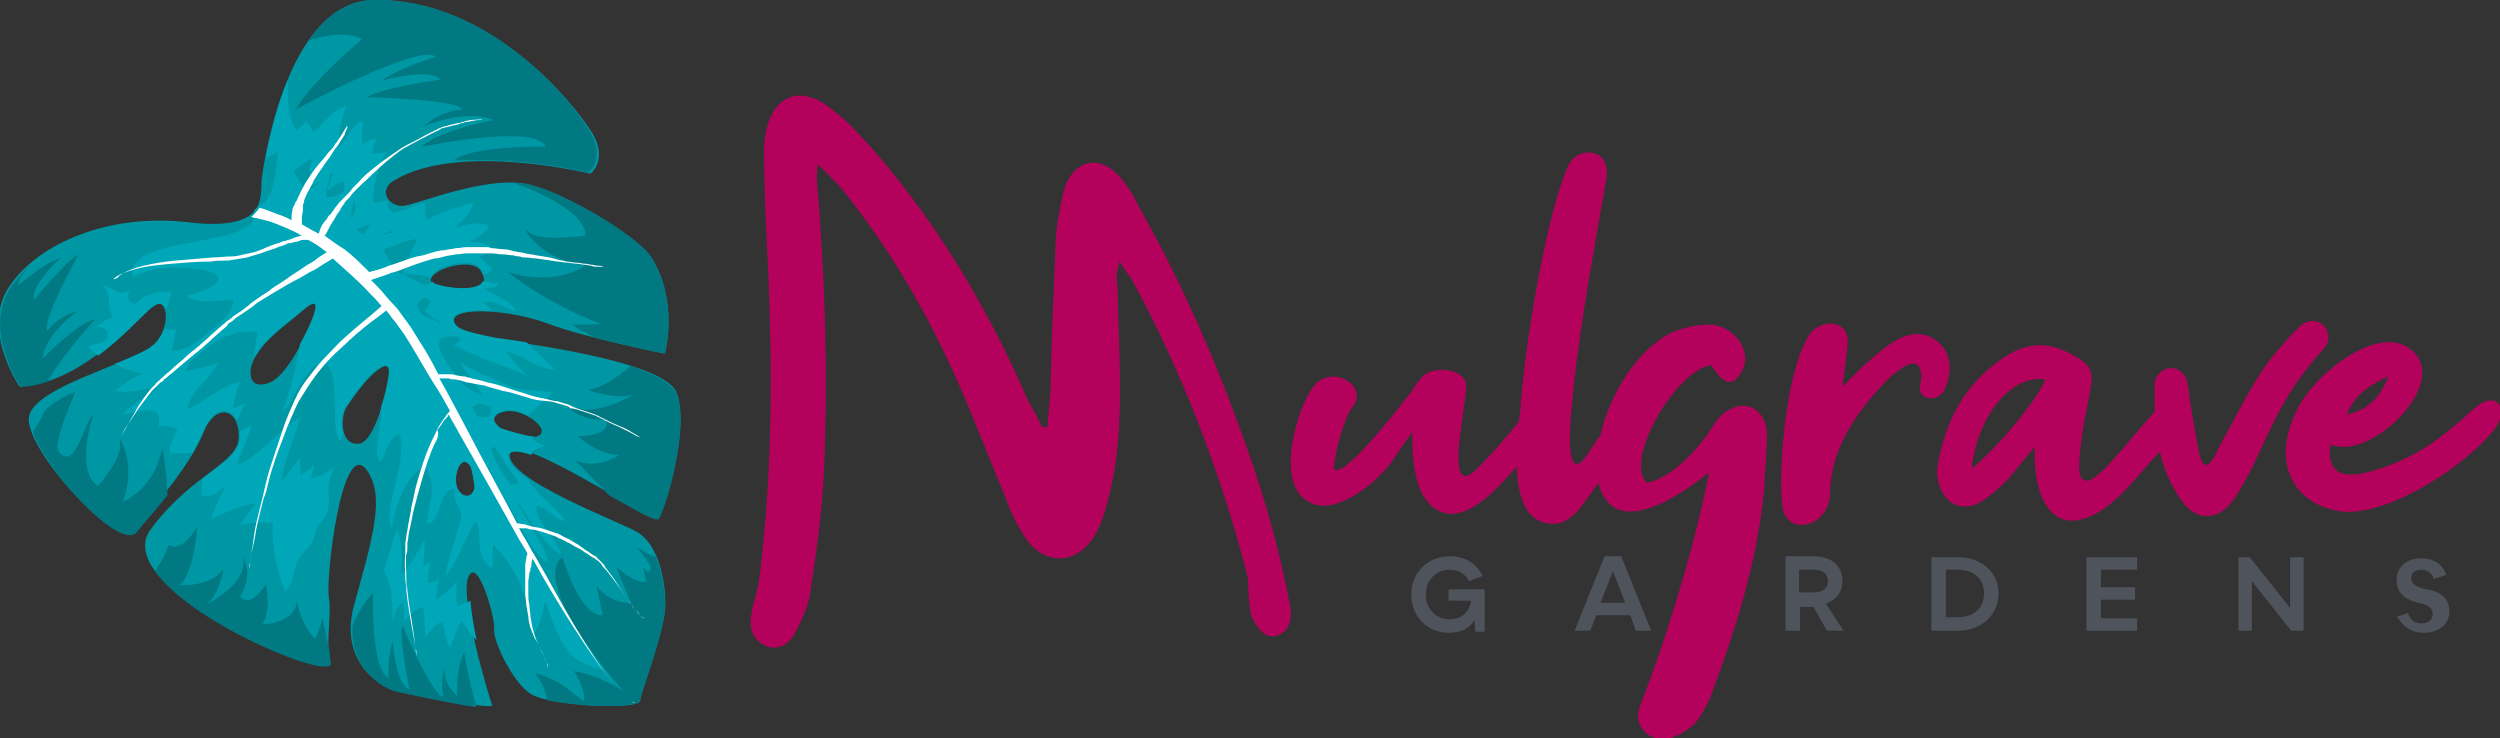
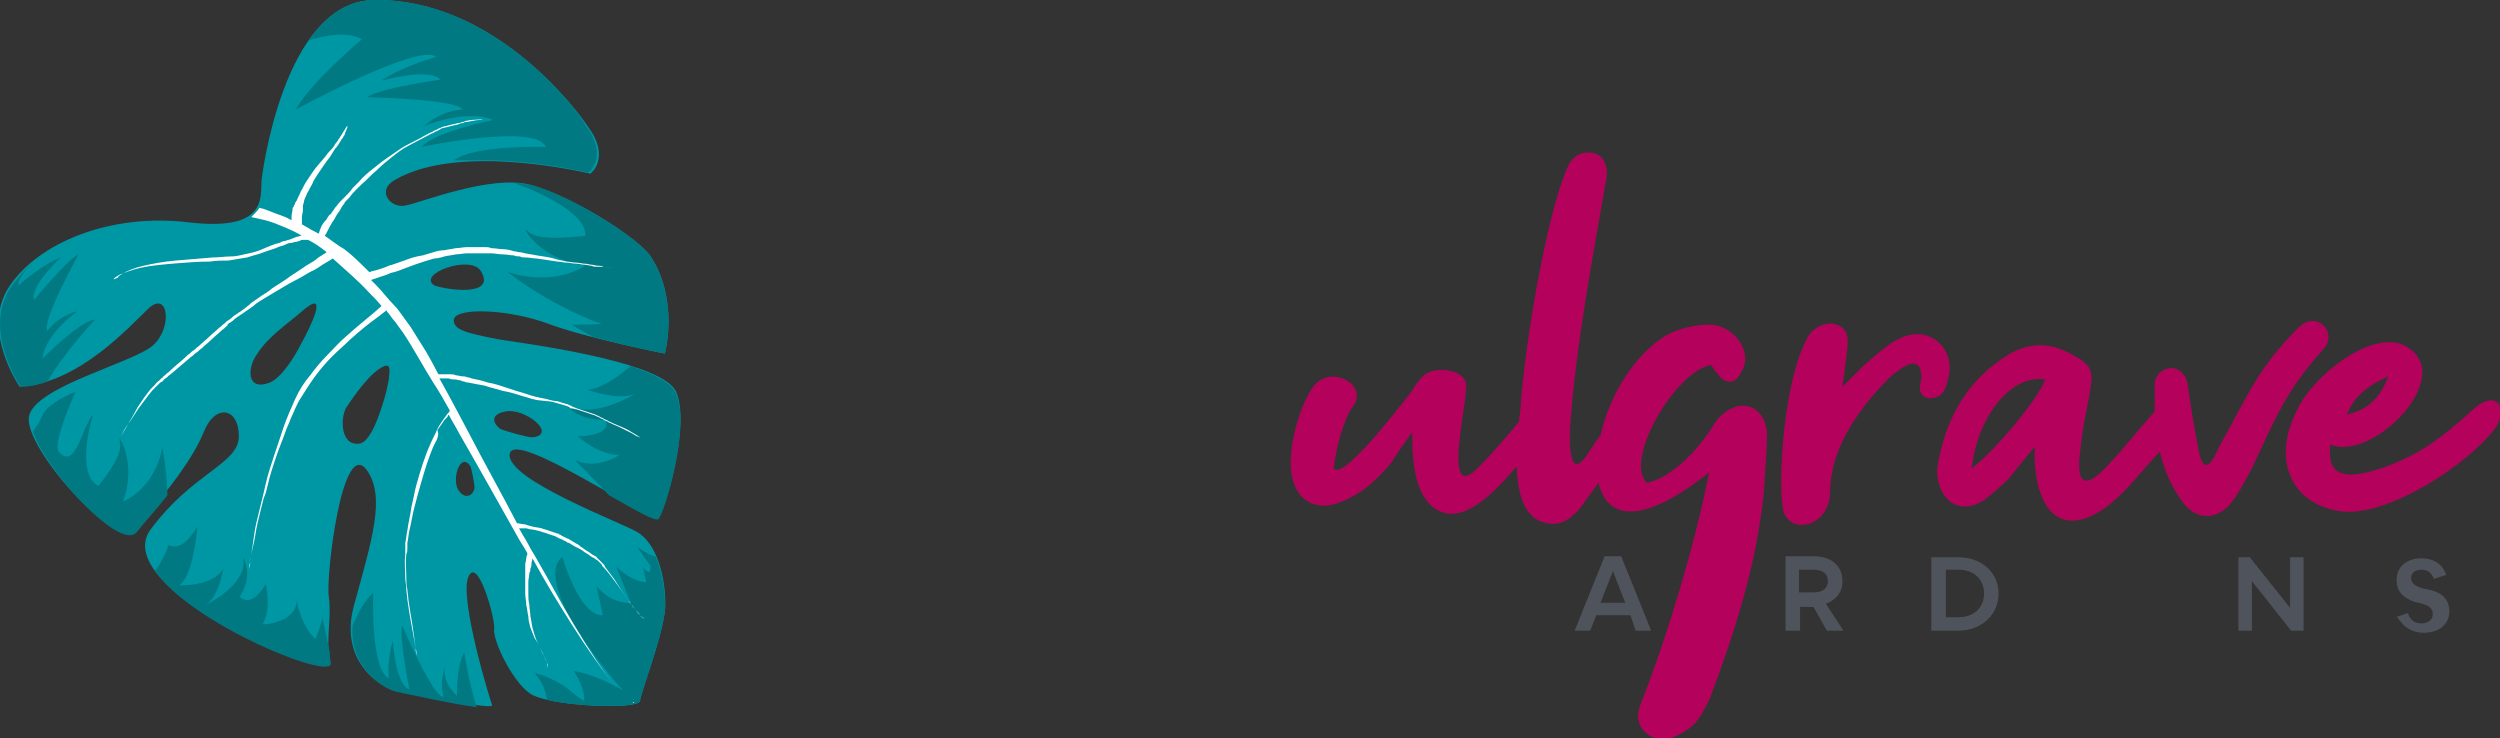
<svg xmlns="http://www.w3.org/2000/svg" version="1.1" id="Layer_1" x="0px" y="0px" viewBox="0 0 241.8 71.4" style="enable-background:new 0 0 241.8 71.4;" xml:space="preserve">
  <rect x="0" y="0" width="241.8" height="71.4" fill="#333333" stroke="none" />
  <style type="text/css">
	.st0{fill:#0097A4;}
	.st1{fill:#00A7B8;}
	.st2{fill:#007983;}
	.st3{fill-rule:evenodd;clip-rule:evenodd;fill:#B4015B;}
	.st4{fill-rule:evenodd;clip-rule:evenodd;fill:#4F545C;}
	.st5{fill:#FFFFFF;}
</style>
  <path class="st0" d="M48.1,32.8c-3-0.6-4.3-0.9-4.2-1.9c0.2-1.2,5.3-1,9.1,0.4c3.7,1.4,11.3,2.9,11.3,2.9s1.4-5-1.3-9.3  c-1.1-1.8-7.6-5.9-11.6-7c-3.9-1.1-10.9,1.8-12.3,2c-1.4,0.2-2.7-1.5-0.9-2.5c6.3-3.7,18.9-0.6,18.9-0.6s2-1.5-0.2-4.5  C55.8,10.6,47.7-0.2,36.1,0c-8.8,0.2-10.8,17.4-10.8,17.4c-0.1,1.8,0.5,5-7.1,4.1c-7.6-0.9-14.5,2-17.3,6.2c-2.8,4.2,1,9.7,1,9.7  c5.7-0.3,10.6-5.8,12.5-7.6c1.9-1.7,2.3,1.9,0.4,3.6c-1.9,1.7-11.5,4-12,6.9c-0.5,3,8.4,12.9,10.2,10.9c2-2.3,5.4-6.2,6.7-9.4  c1.1-2.8,3.4-2.4,3.4,0.4c0,2.7-4.5,3.5-8.6,9.1C10.6,57,32.3,66.3,31.9,64c-0.4-2.3,0.2-4.4-0.1-6.3c-0.3-1.9,1.3-15.6,3.7-12.2  c1.8,2.6,0.5,6.6-1.3,13.2c-1.3,5,2.2,7.6,3.9,8c2.2,0.5,9.7,2,9.5,1.5c-0.2-0.5-3.2-10.3-2.3-12.4c0.9-2.1,2.6,4,2.5,5  c-0.2,1,1.7,5.1,3.5,6.3c1.8,1.2,10.4,1.6,10.6,0.7c0.1-0.9,2-5.7,2.4-8.6c0.2-1.4-0.1-6.1-2.6-7.7c-1.4-0.9-12.8-5.1-12.4-7.6  c0.4-2.5,13.8,6.8,14.4,6.1c0.6-0.7,3.1-8.9,1.7-12.1C64,34.8,49.7,33.1,48.1,32.8 M29.1,33.3c-0.5,1-1.8,3.2-3,3.7  c-2.3,0.9-2.2-1.5-1.2-2.8c1-1.6,2.8-2.8,4.2-4l0,0C32,27.6,30,31.7,29.1,33.3z M37.6,36.7c-0.1,0.6-0.3,1.5-0.5,2.1  c-0.3,1-1.2,3.9-2.3,4.1c-1.9,0.3-1.9-2.5-1.3-3.5c0.8-1.2,2.4-3.5,3.7-4l0,0C37.8,35.2,37.7,35.9,37.6,36.7z M46.5,26.2  c1.6,2.6-3.5,1.8-4.5,1.4C40.3,26.5,45.5,24.6,46.5,26.2z M45.9,47.2c-0.2,0.9-1,1-1.5,0.3c-0.8-1,0.1-3.9,1.1-2.4  C45.6,45.3,45.9,46.8,45.9,47.2z M51.5,42.3c-0.5,0-2.6-0.6-3.1-0.8c-1-0.8-0.7-1.5,0.5-1.7C50.7,39.4,54,42,51.5,42.3z" />
-   <path class="st1" d="M44.2,58.6c-0.1-0.8-0.1-1.6,0-2.4c-0.6,0.7-1.3,1.3-2,1.8c0-0.6,0.1-1.3,0.3-2c-0.4,0.3-0.9,0.3-1.1,0.4  c-0.1-0.7,0.2-1.4,0.2-2c-0.2,0.1-0.6,0.3-0.7,0.4c0.2-0.8,0.1-1.7,0.2-2.6c-0.8,1.1-1.2,2.4-2.3,3.3c0.1-1.3,0.2-3-0.4-4.3  c-0.5,1.2-0.8,2.7-1.3,4l0.1,0.1c0.9,1.6,0.7,3.8,0.8,5.6c-0.1-1,0.2-2.1,1-2.7c0.1,0.6,0.1,1.3,0.1,1.9c0.5-0.6,1.1-1.2,1.8-1.4  c0.2,1,0.2,2,0.2,2.9c0.5-0.5,0.9-1.2,1.7-1.5c0.2,0.9,0.3,1.8,0.7,2.5c0.4-0.8,0.7-1.8,1.1-2.5c0.5,0.4,0.9,1.4,1.5,1.8  c-0.3-1.3-0.5-2.7-0.6-3.8C44.9,58.4,44.6,58.5,44.2,58.6 M21.8,46.9c-0.4,1.1-1.1,2.2-1.4,3.3c1.4-0.6,3-1.4,4.3-1.5  c-0.5,0.7-1,1.4-1.5,2.1c1-0.2,2.2-0.4,3.2-0.2c-0.2,1.7,0.4,4.9,1.2,6.6c1.2-1.5,0.5-2.6,1.9-3.9c1.3-1.4,0.8-1.6,1.2-2.4  c2.2-2.2,0.2-3,1.7-5.8c-0.7,0.6-1.5,1-2.4,1.2c0.2-0.3,0.3-1,0.4-1.3c-0.5,0.4-1,0.8-1.4,1c0.2-0.5-0.2-1.5,0.2-1.9  c-0.8,0.7-1.2,1.8-2,2.4c0.3-2,1.3-4.1,1.8-6.1c-2.1,1.3-3.9,3.7-6.1,4.6c0.4-1.3,1.1-2.5,1.4-3.9c-0.2,0.2-0.7,0.4-1.1,0.6  c0,0.2,0,0.3,0,0.5c0,1.6-1.5,2.5-3.6,4.1c-0.1,0.6-0.1,1.2-0.1,1.7C20.3,48.1,21.1,47.7,21.8,46.9z M16.1,30c0.3-1,0.5-1.8,0.5-1.8  s-2.1-0.2-3.4,1.1c-0.3,0.3-1.2-0.4-0.6-1.2l-1,0.3c-0.7-0.5-1-0.5-1.8-1c1.3,1.4,0.3,1.6,1.1,3.3c-0.6,0.1-1.6,0.9-1.6,0.9  c0.9,0,1.1,0.5,1.1,0.5c0.2,1.3-1.2,1-1.9,1.5c0.3,0.2,0.6,0.5,1,0.8c2.3-1.7,4-3.6,5-4.5C15.4,29.1,15.9,29.3,16.1,30z M31.5,23.8  c0.6,0.3,1.1,0.7,1.5,1.1l0,0C32.5,24.6,32,24.2,31.5,23.8z M37.1,24.1c1.1-0.3,2.1-0.9,3.3-1c-0.6,1.1-1.1,2.2-1.5,3.5  c-0.5-0.4-0.9-0.8-1.2-1.3C37.3,24.6,37.2,24.3,37.1,24.1z M36.9,22.7c0.4-0.2,0.7-0.3,1.1-0.4c0,0.1-0.1,0.2-0.1,0.2  C37.5,22.6,37.2,22.7,36.9,22.7z M34.4,22.2c0.5-0.2,0.9-0.4,1.4-0.5c-0.2,0.3-0.4,0.7-0.6,1c-0.1,0-0.2-0.1-0.3-0.1  C34.8,22.4,34.6,22.3,34.4,22.2z M34.2,19.7c0-0.1,0.1-0.1,0.1-0.2c0.2,0.6,0,1.1-0.3,1.7C33.9,20.7,34,20.2,34.2,19.7z M31.9,16.9  l0.3-0.2c-0.1,0.5-0.4,1.1-0.5,1.7c0.5-0.3,1-0.8,1.6-0.9c0,0.3,0,0.6,0,1c-0.6,0.4-1.2,0.7-1.8,0.5C31.6,18.3,31.8,17.5,31.9,16.9z   M28.4,16.6c0.6-0.5,1.1-0.9,1.8-1.3c-0.3,0.9-0.3,1.8-0.1,2.7c0.3-0.2,0.7-0.4,1-0.6c-0.5,0.5-1.1,1-1.7,1  C29.4,17.7,28.9,17.7,28.4,16.6z M41.2,28.8c0.2,0.1,0.4,0.3,0.6,0.3c-0.3,0.2-0.5,0.8-0.7,1c0.6,0.6,1.4,1,2.1,1.4  c-1.2-0.6-2.8-0.9-2.8-1.9C40.4,29.2,40.7,28.9,41.2,28.8z M47.8,43.2c0.9,1.4,1.9,2.8,2.4,3.5c-0.1,0-0.5,0.1-0.8,0.2  c-0.1-0.1-0.2-0.3-0.3-0.4C48.1,45.1,47.1,43.1,47.8,43.2z M47.5,39.4c-0.1,0.3,0.4,1.2-1.3,0.9c-0.3-0.5-0.5-0.9-0.5-0.9  s0.2-0.2,0.5-0.3C46.5,38.9,47,39.2,47.5,39.4z M49.2,44.1c0.1-0.6,0.9-0.5,2.2-0.1c0.1-0.7,0.6-0.5,1.3-0.9  c-0.4-0.1-0.9-0.3-1.2-0.7c0.1-0.1,0.1-0.1,0.2-0.2c-0.1,0-0.1,0-0.2,0c-0.5,0-2.6-0.6-3.1-0.8c-0.9-0.7-0.8-1.3,0.1-1.6l0,0  c0.1,0,0.3-0.1,0.4-0.1l0,0l0.1,0c0.6-0.1,1.4,0.1,2.1,0.5c0.8-0.8,2-1.9,2.3-2.2c-1-0.4-2.7,0.1-4.9-1c-0.8-0.4-3.3-1.3-4.1-2.1  c0.6,1,1.5,2.3,2.4,3.4c-1.1-0.5-2.2-1-2.8-2.1c-0.7-1-3.3-4.2,0.4-3.6c0.1,0.1,0.1,0.2,0.2,0.3c-0.3,0.1-0.5,0.4-0.7,0.5  c2.3,1.2,5,2,7.3,3c-0.9-0.6-1.6-1.6-2.3-2.4c1.7,0.2,2.8,1.7,4.6,1.7l0.3,0.1c-1.1-0.8-1.9-1.9-2.9-2.7c-1.4-0.2-2.5-0.4-2.8-0.4  c-3-0.6-4.3-0.9-4.2-1.9c0.1-0.6,1.7-0.9,3.7-0.7c-0.3-0.3-0.5-0.6-0.8-0.8c1-0.4,2.2,0.7,3.2,0.8c-0.7-1.1-2-1.4-3.2-2.2  c0.4,0,1.3,0,1.4-0.5c-0.5,0-1-0.1-1.5-0.2c-0.5,1.1-3.9,0.6-4.7,0.2c-0.1-0.1-0.2-0.1-0.2-0.2c-0.2,0.2-0.4,0.3-0.6,0.4  c-0.8-0.3-1.6-0.7-2.2-1.2c0.9,0.2,1.8,0.1,2.7,0.5c-0.1-1,4-2.3,4.8-0.9c0.2,0.2,0.2,0.5,0.3,0.6c0.3-0.2,0.6-0.4,0.9-0.6  c-0.5-0.4-0.9-0.7-1.3-1.2c0.5-0.1,0.9-0.6,1.3-0.7c-0.5-0.6-1.4-0.7-2.3-0.7c0.7-0.3,1.5-0.8,1.9-1.5c-0.9-0.6-2.4-0.1-3.3,0.1  c0.7-0.6,1.5-1.4,1.8-2.3c-0.8-0.1-4.5,1.5-4.5,1.5c-0.2-0.1-0.2-1.6-0.2-1.6c-0.9,0.3-3,1-3,1s-0.8-0.4-0.6-1.2  c-0.7,0-1.2,0.4-1.4,0.1c0,0-0.1-2.6,1.3-4.8c-0.3,0.1-1,0.1-1.4,0.2c0-0.6,0.2-1.2,0.5-1.5c-0.4,0.1-1,0.2-1.4,0.5  c-0.2-0.7-0.1-1.4,0-2.2c-1.1,0.2-1.5,1.9-2.3,2.5c-0.1-1.4,0.2-2.6,0.7-3.9c-1.2,0.1-2.3,1.8-3.2,2.5c-0.1-0.4-0.6-0.8-0.6-1.1  c-0.3,0.4-0.8,0.6-1,1c-1-1.5-0.8-3.2-0.9-4.9c-1.1,2.8-1.7,5.6-2.1,7.5c0.4-0.2,0.8-0.4,1.2-0.6c-0.3,2-0.3,4.2-1.6,5.1l-0.7,0.5  c1,3.9-12.6,2.2-11.8,6.5c2.3-1.1,4.1-1,6.1-0.8c4.4,0.5,1.3,2.2-0.9,2.6c1.1,0.9,3.1,0.4,4.6,0.4c-0.2,1.9-2.4,3-4.2,4.5  c-0.6,0.2-1.2,0.5-1.8,0.4c0.2-0.5,0.2-1.4,0.5-2.1c-0.3,0.2-0.8,0-1.2,0c-0.2,0.5-0.5,1.1-1,1.5c-0.6,0.6-2.1,1.2-3.8,1.9  c0.9,0.5,1.9,0.8,2.8,0.9c0.1,0,0.3,0,0.4,0c-0.1,0-0.3,0-0.4,0c-0.9,0.2-2.2,1.3-2.8,1.7c1.6,0.3,2.9-0.3,4.2-0.3  c-1.1,0.9-2.6,1.5-3.4,2.6c1.5-0.3,4.1-1.2,3.4,1.2c0.7-0.3,1.2,0.1,1.9,0.1c-1.4,3.1-1,2.4,1.4,2.4c0.4-0.7,0.8-1.5,1.1-2.2  c0.9-2.2,2.6-2.4,3.2-0.9c0.3-0.6,0.6-1.1,0.8-1.7c-0.3,0.2-0.9,0.3-1.1,0.5c0-0.8,0.3-1.7,0.6-2.6c-1.9,0.5-3.3,1.8-5,2.7  c-0.1-1.5,2.4-3.2,2.9-4.5c-0.6,0.3-2.7,0.7-3.2,0.8c0.1-0.3,0.3-0.5,0.4-0.8c1.7-1.6,3.9-3.4,6.6-3C24.8,33,24.6,34,24.4,35  c0.1-0.3,0.3-0.6,0.4-0.8c1-1.6,2.8-2.8,4.2-4l0,0c2.9-2.6,0.9,1.5,0,3.1l0,0.1c-0.4,2.2-0.9,4.4-1.7,6.5c1.2-1,2.2-4.7,3.9-4.7  c2,0.1,0.5,6.8,1.8,7.5c0-0.2,0.1-0.5,0.2-0.7c-0.3-0.8-0.2-2,0.2-2.6c0.8-1.2,2.4-3.5,3.7-4l0,0c0.6-0.1,0.6,0.5,0.4,1.4  c-0.1,0.6-0.3,1.5-0.5,2.1c-0.1,0.2-0.1,0.5-0.2,0.8c0.3,1.5-0.9,3.7,0,5c0.6-1,0.8-2.3,1.8-2.8c1,2.3-1.7,7.4-0.7,9.3  c0.2-1.7,1.1-5.1,3.2-6.1c1.3,2.2,0.3,3.3,0.2,5.6c1.6-0.3,0.9-3.4,2.8-3.4c-0.5,1.3,0.6,1.7,0.5,2.7c-0.2,1.3-1.4,4.3-1.5,5.7  c0.9-0.9,2.1-4.1,2.9-5.3c0.9,1.5-0.4,3.1,1.6,4.6c0.1-0.5,0-1.8,0.1-2.3c3,2.9,3.5,6.4,3.9,8.6c0.6-0.7,1-2.2,1.1-3.2  c0.8,2,1.1,3.5,2.6,5.3c0.8,0.8,2.8,1.4,3,1.4c0,0-0.4-0.8-1.6-2.5C52.5,56.5,43.1,37,36.6,28.6c1.1,1.1,2.1,2.3,3.1,3.6  c0.8,1.2,1.7,2.9,2.5,4.3c0.8,1.5,1.6,2.7,2.4,4.1c1.4,2.6,2.6,4.6,3.7,6.7c0.3,0.5,2.3,4,2.6,4.7c0.8,1.6,4.6,5.6-0.8-3.2  c0-0.1,0.1-0.1,0.2,0c1.1,1.9,2.7,4.2,3.9,4.8c-0.1-1.3-2.5-3.1-2.3-4.7c1,0.1,1.8,1.4,2.8,1.5c-1-1.4-2.7-2.5-3.7-4.1  C49.8,45.5,49.1,44.7,49.2,44.1z M45.5,45.1c0.2,0.3,0.4,1.7,0.4,2.1c-0.2,0.9-1,1-1.5,0.3C43.6,46.5,44.5,43.6,45.5,45.1z" />
  <path class="st2" d="M15.7,43.3c-0.8,4.1-3.8,5.2-3.8,5.2c1.5-4-0.8-7-0.3-5.8c0,0,0,0.1,0,0.2c0.3,1.3-2.1,4.1-2.1,4.1  c-2.3-1.3-0.5-6.9-0.5-6.9c-1,1-1.7,5.5-3.3,3.6C5,43,7.3,37.9,7.3,37.9c-1.6,0.6-2.7,1.5-3,1.9c-0.2,0.4-0.4,0.8-0.6,1.2  c-0.2,0.3-0.4,0.5-0.5,0.8c1.3,3.8,8.4,11.5,10,9.7c0.8-1,1.9-2.2,3-3.6C16.1,45.1,15.7,43.3,15.7,43.3 M31.2,59.8  c-0.3,1.1-0.7,2-0.7,2c-1.4-1.3-1.8-3.7-1.8-3.7c-0.1,2.2-3.3,2.3-3.3,2.3c0.9-1.6,0.3-3.9,0.3-3.9c-1.5,2.5-2.5,1.2-2.5,1.2  c1.4-2.2,0.3-3.8,0.3-3.8c0.6,2.6-3.6,4.6-3.6,4.6c1.3-0.8,1.7-3.5,1.7-3.5c-1.1,1.8-4.3,1.6-4.3,1.6c1.4-0.7,1.8-5.7,1.8-5.7  c-1.3,2.2-2.3,2.1-2.8,1.8c-0.1,0.4-0.3,0.8-0.5,1.2c-0.2,0.4-0.5,0.9-0.8,1.3c3.5,5.2,17.4,10.8,17,8.9c-0.1-0.3-0.1-0.7-0.1-1  L31.2,59.8z M44.9,63.1c-0.8,1.4-0.7,4.2-0.7,4.2c-1.6-1.5-1.2-2.9-1-3.2c-0.8,1.8-0.3,3.3-0.3,3.3c-1,0.1-4-6.9-4-6.9  c-0.3,1.3,0.7,6.2,0.7,6.2C38.2,66.1,38,62,38,62c-0.6,1.9-0.4,3.6-0.4,3.6c-1.8-0.9-1.5-8.3-1.5-8.3c-1.1,1.1-1.6,2.3-2,3.2  c-0.3,3.9,2.7,6,4.2,6.4c1.5,0.3,5.5,1.2,7.8,1.5C45.3,65.8,44.9,63.1,44.9,63.1z M63.4,53.8c-0.3,0-0.9-0.3-1.8-0.9l1.3,1.8  c0,0,0.2,1.2-0.7,0.2l0.3,1.4c0,0-1.2,0.1-2.9-1.5l1.4,3.5c0,0-1.8,0.2-3.3-1.6l0.6,2.8c0,0-2,0.5-3.9-5.6c0,0-3.2,1.5,4.2,10.9  c0.6,0.8,1.2,1.5,1.7,2c-2.9-1.7-4.8-1.9-4.8-1.9c1.2,1.9,1,2.9,1,2.9l-0.9-0.6c-1.8-1.7-3.9-2.1-3.9-2.1c0.8,0.9,1.1,1.8,1.2,2.6  c3.1,0.7,8.8,0.8,9,0.1c0.1-0.9,2-5.7,2.4-8.6C64.4,58.4,64.3,55.8,63.4,53.8z M56.8,37.7c0,0,3,1.1,4.6,0.4c0,0-4.5,2.8-6.8,0.8  c0,0,0.9,1.8,4,1.7c0,0,0.8,1.5-2.7,1.6c0,0,1.9,1.8,4,1.8c0,0-2.1,1.5-4.3,0.5c0,0,1.6,1.6,3.3,3.4c2.5,1.4,4.5,2.6,4.8,2.3  c0.6-0.7,3.1-8.9,1.7-12.1C65,37,63.2,36.2,61,35.4C59.8,36.4,58.2,37.6,56.8,37.7z M56.6,22.8c0,0-4.3,0.6-5.4-0.3  c0,0-0.1-0.1-0.1-0.1c-0.9-1.1,0.6,2.6,5.5,3.3c0,0-2.9,2.1-7.5,0.6c0,0,3.5,2.9,8.7,4.9c0,0,1.7,0.2-2.5,0.2c0,0,0.9,0.6,2.1,1.2  c3.4,0.9,6.9,1.6,6.9,1.6s1.4-5-1.3-9.3c-1.1-1.8-7.6-5.9-11.6-7c-0.5-0.1-1.1-0.2-1.7-0.2C51.8,18.4,56.8,20.6,56.6,22.8z M35,3.8  c0,0-4.9,4.1-6.4,6.8c0,0,11.9-6.5,13.6-5.1c0,0-3.3,0.9-5.3,2.3c0,0,4.6-1.3,5.7-0.1c0,0-5.8,0.8-7.1,1.7c0,0,8.9,0.2,9.2,1.2  c0,0-1.9,0-3.7,1.6c0,0,4-1.7,6.7-0.6c0,0-5.8,1.2-6.9,2.6c0,0,11-2.3,12,0c0,0-6.9-0.2-8.9,1.3c0,0,0.9,0,2.2,0  c5.5-0.1,10.8,1.2,10.8,1.2s2-1.5-0.2-4.5C55.8,10.6,47.7-0.2,36.1,0c-2.7,0.1-4.7,1.7-6.2,3.9C31.5,3.4,33.6,3,35,3.8z M2,37.4  c0.9,0,1.8-0.2,2.6-0.5c1.5-2.7,4.6-6,4.6-6c-1.6,0.2-5.1,3.8-5.1,3.8c0.3-2.5,3.4-4.6,3.4-4.6c-2,0.5-2.9,1.9-2.9,1.9  c-0.7-0.7,3-7.4,3-7.4C6.5,25.1,3.3,29,3.3,29c-0.4-1.4,2.6-4.1,2.6-4.1c-1.9,0.7-4.1,2.7-4.1,2.7c-0.1-0.5,0.5-1.3,1.4-2.2  c-0.8,0.7-1.5,1.5-2.1,2.3C-1.8,31.9,2,37.4,2,37.4z" />
  <path class="st3" d="M231,36.4c-0.9,2.4-2.3,3.3-4,3.7C227.6,38.5,228.8,37.4,231,36.4 M190.7,45.3c0.6-5.2,3.9-9.1,7.1-8.6  C197.3,38.4,192.7,43.9,190.7,45.3z M196.8,43.2c-0.2,5,1.8,9.3,6.7,6c1-0.7,1.9-1.6,2.8-2.6c1.4-1.6,1.9-2.2,2.6-2.9  c0.4,1.6,1,3.2,2.1,4.7c1.3,2,3.5,2,4.9,0.1c0.7-0.9,1.3-2.1,1.9-3.2c2.3-4.9,3.3-7.5,6.9-11.5c1.5-1.6-0.6-3.9-2.4-2.1  c-3.9,3.9-4.7,6.2-7.6,11.4c-1,2.3-1.6,2.4-2,0.7c-0.4-2.1-0.8-4.3-1.1-6.6c-0.1-0.8-0.7-1.6-1.6-1.6c-0.8,0-1.6,0.7-1.6,1.6  c0,0.9,0,1.7,0,2.6c-2.3,2.6-2.2,2.7-4.8,5.5c-3.1,3.1-2.6-0.5-2.2-3.3c0.2-1.6,0.6-3,0.8-4.5c0.3-1.7-0.1-2.3-1.6-3.1  c-2.5-1.5-4.8-1.3-7.1,0.4c-3.6,2.5-5.4,6.1-6.1,10.3c-0.1,0.6,0,1.3,0.2,1.9c0.6,1.8,2.2,2.5,3.9,1.6c0.9-0.5,1.8-1.4,2.7-2.2  C195,45.4,195.8,44.4,196.8,43.2z M178.2,37.4c0.2-1.6,0.4-2.8,0.5-4c0.1-1.3-0.4-1.9-1.4-2.1c-0.9-0.1-2,0.4-2.5,1.4  c-2.3,4.2-2.8,13.7-2.4,16.2c0.1,1.4,1.2,2.1,2.4,1.8c1.3-0.3,2.2-1.6,2.2-3c0-4,2.4-7.7,5.3-10.7c0.5-0.6,1.2-1.1,1.8-1.5  c1-0.6,1.6-0.4,1.7,0.6c0.1,0.4,0,0.8-0.1,1.1c-0.1,0.7,0.2,1.2,0.8,1.3c0.9,0.1,1.5-0.4,1.7-1.1c0.6-1.6,0.5-3-0.5-4.1  c-1.1-1.1-2.5-1.3-4.1-0.5c-1.2,0.6-2.3,1.7-3.4,2.6C179.7,35.9,179.2,36.4,178.2,37.4z M136.6,41.8c-0.1,4.9,1.1,7.6,3.6,7.9  c2.1,0.1,4.3-2,6.5-4.6c0.1,2.7,0.7,5.1,2.9,5.5c1.3,0.3,2.3-0.4,3.1-1.3c0.4-0.5,1.1-1.5,1.9-2.6c1.3,5.1,6.7,2.2,10.7-1  c-1.3,6.8-4.1,16-6.5,22.1c-0.4,1-0.6,1.8,0.1,2.8c0.7,0.8,1.7,1.1,2.7,0.8c0.8-0.3,1.7-0.8,2.3-1.4c0.7-0.8,1.1-1.7,1.5-2.5  c2.4-6.4,4.5-12.9,5.2-19.9c0.1-1.9,0.3-3.8,0.3-5.7c-0.1-2.1-1.8-3.3-3.6-2.3c-0.6,0.3-1.1,0.8-1.5,1.4c-1.3,2.2-4,5.2-6.5,5.7  c-2.3-2.1,2.7-10.8,6.2-11.4c0.1,0.2,0.4,0.6,0.6,0.8c0.4,0.7,1.2,1.1,1.8,0.6c0.4-0.4,0.8-1.1,0.9-1.8c0.1-1.8-1.6-3.5-3.5-3.5  c-1.3,0-2.5,0.3-3.7,0.8c-3.3,1.7-5.9,5.9-6.8,9.9c-0.4,0.5-0.7,1-1.1,1.6c-1.8,2.9-2-0.1-1.8-3c0.6-7.7,2.1-15.5,3.5-23.6  c0.1-1.3-0.4-2.1-1.3-2.3c-1-0.2-2,0.2-2.5,1.4c-2,4.6-4,16.4-4.5,22.7c0,0.5-0.1,1.1-0.2,1.9c-1.3,1.6-2.6,3.1-4,4.5  c-3.5,3.5-0.9-6.6-1.1-8.1c-0.1-1.5-3.1-1.9-4.2-0.8c-0.4,0.4-0.8,1-1.1,1.5c-1.8,2.3-6.7,8.6-7.5,7.4c0.1-1.5,1-4.9,1.8-5.9  c1.7-2.1-2-4.2-3.7-2.1c-1.5,1.8-3.9,9.3-0.6,11.2c0.8,0.5,2,0.6,3.3,0c2-0.8,3.5-2.2,4.8-3.8C135.1,43.9,135.7,43,136.6,41.8z   M225.4,43c3.9,1.6,11.3-5.7,8.1-8.9c-2.7-2.8-7.8,0.9-9.8,3.3c-1.1,1.2-1.8,2.6-2.3,4.2c-1.2,4.2,1.1,7.5,5.4,7.9  c4.6,0.2,11.7-4.5,14.4-7.9c1.6-2,0.3-4.2-2.1-1.9c-2.8,2.5-5,4.3-8.8,5.6C227.8,46.1,224.9,46.7,225.4,43z" />
-   <path class="st3" d="M100.8,41.3c0.1,0,0.4,0,0.5,0c0.1-1.1,0.2-2.2,0.3-3.4c0.1-4.8,0.3-9.7,0.5-14.5c0.1-1.7,0.4-3.4,0.8-5  c0.9-3,3.5-3.5,5.4-1.3c0.7,0.8,1.3,1.7,1.8,2.8c3.8,6.7,7,13.8,9.7,21.2c2.1,5.6,3.8,11.3,4.9,17.1c0.4,1.6,0,2.8-1,3.2  c-1.1,0.5-1.8-0.3-2.4-1.3c-0.4-0.6-0.4-1.3-0.5-2.1c-0.1-0.8,0-1.8-0.2-2.5c-2.6-10-6.3-19.6-11.1-28.4c-0.4-0.6-0.8-1.1-1.2-1.8  c-0.4,1.1-0.3,1.9-0.2,2.7c0.1,5.9,0.6,11.8-0.3,17.5c-0.4,2-0.8,4-1.6,5.7c-1.6,3.4-5.1,3.8-7.1,0.7c-0.8-1.2-1.4-2.5-1.9-3.9  c-1.1-2.7-2.2-5.4-3.3-8.1c-3.3-8.1-7.4-15.4-12.7-21.9c-0.6-0.6-1.2-1.3-2.1-2.1c-0.1,0.8-0.1,1.1-0.1,1.4  c0.8,9.4,1.1,18.7,0.7,28.2c-0.2,4-0.7,7.7-1.3,11.6c-0.2,1.6-0.9,3-1.6,4.3c-0.8,1.3-2.1,1.6-3.2,0.8c-1-0.7-1.2-1.8-0.8-3.5  c0.4-1.3,0.7-2.7,0.8-4.1c1.1-9.5,1.1-18.9,0.7-28.4c-0.2-4-0.4-8-0.4-11.9c0.2-4.8,3.2-6.5,6.6-3.7c1.6,1.2,3,2.8,4.4,4.4  c6,7,10.8,15.1,14.6,23.9C100,39.7,100.4,40.5,100.8,41.3" />
  <path class="st4" d="M234.4,61.2c1.5,0,2.5-0.8,2.5-2.1c0-1-0.6-1.7-1.7-2l-0.9-0.2c-0.7-0.2-1.1-0.5-1.1-1c0-0.5,0.4-0.8,1-0.8  c1,0,1.2,0.9,1.2,0.9l1.2-0.4c0,0-0.4-1.6-2.4-1.6c-1.4,0-2.4,0.8-2.4,2.1c0,1.1,0.6,1.7,1.7,2.1l0.8,0.2c0.7,0.2,1,0.5,1,1  c0,0.5-0.4,0.9-1.1,0.9c-1.1,0-1.3-1-1.3-1l-1.2,0.4C231.9,59.3,232.3,61.2,234.4,61.2" />
  <polygon class="st4" points="216.5,61 217.8,61 217.8,56.2 221.6,61 222.8,61 222.8,53.9 221.5,53.9 221.5,58.8 217.6,53.9   216.5,53.9 " />
-   <polygon class="st4" points="203.2,59.8 203.2,58 206.5,58 206.5,56.8 203.2,56.8 203.2,55.1 206.7,55.1 206.7,53.9 201.8,53.9   201.8,61 206.7,61 206.7,59.8 " />
  <path class="st4" d="M189.4,59.7h-1.2v-4.6h1.2c1.5,0,2.5,0.9,2.5,2.3C191.9,58.8,190.9,59.7,189.4,59.7 M189.4,53.9h-2.6V61h2.6  c2.2,0,3.9-1.5,3.9-3.6C193.3,55.4,191.7,53.9,189.4,53.9z" />
  <path class="st4" d="M174,55.1h1.4c0.9,0,1.4,0.4,1.4,1.1c0,0.7-0.5,1.1-1.4,1.1H174V55.1z M176.7,61h1.6l-1.7-2.6  c1-0.4,1.6-1.1,1.6-2.2c0-1.5-1.1-2.4-2.8-2.4h-2.7V61h1.4v-2.3h1.3L176.7,61z" />
  <path class="st4" d="M154.8,58.3l1.1-2.8l0.1-0.3l0.1,0.3l1.1,2.8H154.8z M158.2,61h1.5l-2.9-7.2h-1.6l-2.9,7.2h1.5l0.6-1.5h3.3  L158.2,61z" />
-   <path class="st4" d="M140.1,57v1.1h2.2c-0.2,1.1-0.9,1.8-2.1,1.8c-1.3,0-2.3-1-2.3-2.4c0-1.4,1-2.4,2.3-2.4c0.9,0,1.5,0.4,1.9,1.1  l1.3-0.5c-0.6-1.2-1.7-1.9-3.2-1.9c-2.1,0-3.7,1.6-3.7,3.7c0,2.2,1.6,3.7,3.6,3.7c1.2,0,2-0.4,2.5-1.2l0.1,1.1h0.9V57H140.1z" />
  <path class="st5" d="M28.2,21.3c0-0.1,0-0.2,0-0.4c0-0.2,0.1-0.5,0.1-0.7c0-0.1,0-0.1,0.1-0.2c0-0.1,0-0.1,0.1-0.2  c0-0.1,0.1-0.3,0.2-0.4c0.1-0.3,0.3-0.6,0.4-0.9c0.2-0.3,0.3-0.6,0.5-0.9c0.2-0.3,0.4-0.6,0.6-0.9c0.4-0.6,0.9-1.1,1.3-1.6  c0.2-0.3,0.4-0.5,0.6-0.7c0.2-0.2,0.3-0.5,0.5-0.7c0.1-0.1,0.1-0.2,0.2-0.3c0.1-0.1,0.1-0.2,0.2-0.3c0.1-0.2,0.2-0.3,0.3-0.5  c0.1-0.1,0.1-0.2,0.2-0.3c0-0.1,0.1-0.1,0.1-0.1s0,0,0,0.1c0,0.1-0.1,0.2-0.1,0.3c-0.1,0.1-0.1,0.3-0.2,0.5  c-0.1,0.1-0.1,0.2-0.2,0.3c-0.1,0.1-0.1,0.2-0.2,0.3c-0.1,0.2-0.3,0.5-0.5,0.7c-0.2,0.3-0.3,0.5-0.5,0.8c-0.4,0.5-0.8,1.1-1.2,1.7  c-0.2,0.3-0.4,0.6-0.5,0.9c-0.2,0.3-0.3,0.6-0.5,0.9c-0.1,0.3-0.3,0.6-0.3,0.8c0,0.1-0.1,0.3-0.1,0.4c0,0.1,0,0.1,0,0.2  c0,0.1,0,0.1,0,0.2c0,0.2-0.1,0.5-0.1,0.7c0,0.2,0,0.4,0,0.5c0,0.1,0,0.2,0,0.2l0.7,0.4c0.3,0.2,0.6,0.3,0.9,0.5  c0.1-0.1,0.1-0.3,0.2-0.5c0.1-0.3,0.3-0.6,0.6-0.9c0.1-0.2,0.2-0.4,0.4-0.5c0.1-0.2,0.3-0.4,0.4-0.6c0.2-0.2,0.3-0.4,0.5-0.6  c0.1-0.1,0.2-0.2,0.3-0.3c0.1-0.1,0.2-0.2,0.3-0.3c0.2-0.2,0.4-0.4,0.6-0.7c0.1-0.1,0.2-0.2,0.3-0.3c0.1-0.1,0.2-0.2,0.3-0.3  c0.4-0.5,0.9-0.9,1.4-1.3c0.5-0.4,1-0.8,1.6-1.2c0.6-0.4,1.1-0.8,1.7-1.1c0.6-0.3,1.2-0.6,1.7-0.9c0.1,0,0.1-0.1,0.2-0.1  c0.1,0,0.1-0.1,0.2-0.1c0.1-0.1,0.3-0.1,0.4-0.2c0.1-0.1,0.3-0.1,0.4-0.2c0.1,0,0.1-0.1,0.2-0.1c0.1,0,0.1,0,0.2-0.1  c0.1,0,0.3-0.1,0.4-0.1c0.1,0,0.3-0.1,0.4-0.1c0.3-0.1,0.5-0.1,0.8-0.2c0.1,0,0.2,0,0.4-0.1c0.1,0,0.2,0,0.3-0.1  c0.2,0,0.4-0.1,0.6-0.1c0.4,0,0.8-0.1,1.1,0c0.3,0,0.5,0,0.7,0c0.2,0,0.2,0,0.2,0s-0.1,0-0.2,0c-0.2,0-0.4,0-0.7,0  c-0.3,0-0.6,0-1,0.1c-0.2,0-0.4,0.1-0.6,0.1c-0.1,0-0.2,0-0.3,0.1c-0.1,0-0.2,0-0.4,0.1c-0.2,0.1-0.5,0.1-0.8,0.2  c-0.1,0-0.3,0.1-0.4,0.1c-0.1,0-0.3,0.1-0.4,0.1c-0.1,0-0.1,0-0.2,0.1c-0.1,0-0.1,0.1-0.2,0.1c-0.1,0.1-0.3,0.1-0.4,0.2  c-0.1,0.1-0.3,0.1-0.4,0.2c-0.1,0-0.1,0.1-0.2,0.1c-0.1,0-0.1,0.1-0.2,0.1c-0.6,0.3-1.1,0.6-1.7,0.9c-0.6,0.3-1.1,0.7-1.6,1.1  c-0.5,0.4-1,0.8-1.5,1.3c-0.5,0.4-0.9,0.9-1.4,1.3c-0.1,0.1-0.2,0.2-0.3,0.3c-0.1,0.1-0.2,0.2-0.3,0.3c-0.2,0.2-0.4,0.4-0.6,0.7  c-0.1,0.1-0.2,0.2-0.3,0.3c-0.1,0.1-0.2,0.2-0.2,0.3c-0.2,0.2-0.3,0.4-0.4,0.6c-0.1,0.2-0.3,0.4-0.4,0.6c-0.1,0.2-0.2,0.4-0.3,0.5  c-0.2,0.3-0.4,0.7-0.5,0.9c-0.1,0.2-0.2,0.4-0.3,0.5c0.6,0.4,1.2,0.9,1.9,1.3c0.8,0.6,1.6,1.4,2.4,2.2l0.1,0  c0.2-0.1,0.4-0.1,0.7-0.2c0.3-0.1,0.7-0.2,1.1-0.4c0.4-0.1,0.9-0.3,1.5-0.5c0.5-0.2,1.1-0.4,1.8-0.5c0.3-0.1,0.7-0.2,1-0.3  c0.3-0.1,0.7-0.2,1.1-0.2c0.4-0.1,0.7-0.1,1.1-0.2c0.4,0,0.7-0.1,1.1-0.1c0.1,0,0.2,0,0.3,0l0.1,0l0.1,0c0.2,0,0.4,0,0.6,0  c0.2,0,0.4,0,0.6,0c0.2,0,0.4,0,0.6,0.1c0.4,0,0.8,0.1,1.1,0.1c0.4,0,0.8,0.1,1.1,0.2c0.2,0,0.4,0.1,0.6,0.1c0.2,0,0.4,0.1,0.5,0.1  c0.4,0.1,0.7,0.1,1.1,0.2c0.7,0.1,1.4,0.2,2,0.4c0.3,0.1,0.6,0.1,0.9,0.2c0.3,0,0.6,0.1,0.9,0.1c0.3,0,0.6,0.1,0.8,0.1  c0.3,0,0.5,0.1,0.7,0.1c0.2,0,0.4,0.1,0.6,0.1c0.2,0,0.4,0,0.6,0.1c0.7,0.1,1,0.1,1,0.1s-0.4,0-1-0.1c-0.2,0-0.4,0-0.6,0  c-0.2,0-0.4,0-0.6-0.1c-0.2,0-0.5-0.1-0.7-0.1c-0.3,0-0.5-0.1-0.8-0.1c-0.3,0-0.6-0.1-0.9-0.1c-0.3,0-0.6-0.1-0.9-0.1  c-0.6-0.1-1.3-0.2-2-0.3c-0.4,0-0.7-0.1-1.1-0.1c-0.2,0-0.4,0-0.5-0.1c-0.2,0-0.4,0-0.6-0.1c-0.4,0-0.7-0.1-1.1-0.1  c-0.4,0-0.8-0.1-1.1-0.1c-0.2,0-0.4,0-0.6,0c-0.2,0-0.4,0-0.6,0c-0.2,0-0.4,0-0.6,0h-0.1l-0.1,0c-0.1,0-0.2,0-0.3,0  c-0.4,0-0.7,0.1-1.1,0.1c-0.4,0.1-0.7,0.1-1.1,0.2c-0.3,0.1-0.7,0.2-1,0.2c-0.3,0.1-0.7,0.2-1,0.3c-0.6,0.2-1.2,0.4-1.7,0.6  c-0.5,0.2-1,0.4-1.5,0.5c-0.4,0.2-0.8,0.3-1.1,0.4C36.2,27,36,27,35.9,27.1c0.2,0.2,0.3,0.3,0.5,0.5c0.6,0.6,1.1,1.3,1.7,1.9  c0.3,0.3,0.6,0.7,0.8,1c0.3,0.4,0.5,0.7,0.8,1.1c0.5,0.8,1,1.6,1.5,2.4c0.4,0.7,0.8,1.4,1.2,2.2l0.2,0c0.1,0,0.2,0,0.4,0  c0.1,0,0.3,0,0.5,0c0.2,0,0.4,0,0.6,0.1c0.2,0,0.4,0.1,0.7,0.1c0.1,0,0.2,0,0.4,0.1c0.1,0,0.2,0,0.4,0.1c0.5,0.1,1,0.2,1.6,0.4  c0.6,0.1,1.2,0.3,1.8,0.5c0.6,0.2,1.2,0.4,1.9,0.6c0.3,0.1,0.6,0.2,1,0.3c0.2,0,0.3,0.1,0.5,0.1l0.5,0.1c0.3,0.1,0.7,0.2,1,0.2  c0.3,0.1,0.6,0.2,1,0.3l0.2,0.1c0.1,0,0.2,0.1,0.2,0.1c0.2,0.1,0.3,0.1,0.5,0.2c0.3,0.1,0.6,0.2,0.9,0.3c0.3,0.1,0.6,0.2,0.9,0.3  c0.1,0.1,0.3,0.1,0.4,0.2c0.1,0.1,0.3,0.1,0.4,0.2c0.1,0.1,0.3,0.1,0.4,0.2c0.1,0.1,0.3,0.1,0.4,0.2c0.2,0.1,0.5,0.2,0.7,0.3  c0.5,0.2,0.9,0.4,1.2,0.6c0.2,0.1,0.3,0.2,0.5,0.3c0.2,0.1,0.3,0.2,0.4,0.3c0.5,0.3,0.8,0.5,0.8,0.5s-0.3-0.2-0.8-0.5  c-0.1-0.1-0.3-0.2-0.4-0.2c-0.2-0.1-0.3-0.2-0.5-0.3c-0.4-0.2-0.8-0.4-1.2-0.6c-0.2-0.1-0.5-0.2-0.7-0.3c-0.1-0.1-0.3-0.1-0.4-0.2  c-0.1-0.1-0.3-0.1-0.4-0.2c-0.1-0.1-0.3-0.1-0.4-0.2c-0.1-0.1-0.3-0.1-0.4-0.2c-0.3-0.1-0.6-0.2-0.9-0.3c-0.3-0.1-0.6-0.2-0.9-0.3  c-0.2,0-0.3-0.1-0.5-0.1c-0.1,0-0.2,0-0.2-0.1l-0.2-0.1c-0.3-0.1-0.6-0.2-1-0.3c-0.3-0.1-0.7-0.2-1-0.2L52,38.7  c-0.2,0-0.3-0.1-0.5-0.1c-0.3-0.1-0.6-0.2-1-0.3c-0.6-0.2-1.3-0.4-1.9-0.5c-0.6-0.2-1.2-0.3-1.7-0.5c-0.6-0.1-1.1-0.2-1.6-0.3  c-0.1,0-0.2,0-0.4-0.1c-0.1,0-0.2,0-0.3-0.1c-0.2,0-0.4-0.1-0.6-0.1c-0.2,0-0.4,0-0.6-0.1c-0.2,0-0.3,0-0.5,0c-0.1,0-0.3,0-0.4,0h0  c0.9,1.6,1.8,3.3,2.7,5c1.6,3.1,3.3,6.1,4.8,9l0.6,0.1c0.1,0,0.2,0,0.4,0.1c0.1,0,0.3,0.1,0.4,0.1c0.3,0.1,0.6,0.1,1,0.2  c0.2,0.1,0.4,0.1,0.6,0.2c0.1,0,0.2,0.1,0.3,0.1c0.1,0,0.2,0.1,0.3,0.1c0.1,0,0.2,0.1,0.3,0.1c0.1,0,0.1,0,0.2,0.1  c0.1,0,0.1,0,0.2,0.1c0.2,0.1,0.4,0.2,0.6,0.3c0.1,0,0.1,0,0.2,0.1c0.1,0,0.1,0.1,0.2,0.1c0.1,0.1,0.2,0.1,0.3,0.2  c0.2,0.1,0.4,0.2,0.6,0.4c0.2,0.1,0.4,0.3,0.6,0.4c0.2,0.1,0.4,0.3,0.6,0.4l0.2,0.1c0.1,0,0.1,0.1,0.1,0.1c0.1,0.1,0.2,0.2,0.3,0.3  c0.1,0.1,0.2,0.2,0.3,0.3c0.1,0.1,0.2,0.2,0.2,0.3c0.3,0.4,0.6,0.8,0.9,1.2c0.5,0.8,1,1.5,1.4,2.1c0.1,0.2,0.2,0.3,0.3,0.4  c0.1,0.1,0.2,0.3,0.3,0.4c0.2,0.2,0.4,0.4,0.5,0.6c0.1,0.1,0.1,0.2,0.2,0.2c0.1,0.1,0.1,0.1,0.2,0.1c0.1,0.1,0.1,0.1,0.1,0.1  s0,0-0.1-0.1c0,0-0.1-0.1-0.2-0.1c-0.1-0.1-0.1-0.1-0.2-0.2c-0.2-0.2-0.3-0.4-0.5-0.6c-0.1-0.1-0.2-0.2-0.3-0.4  c-0.1-0.1-0.2-0.3-0.3-0.4c-0.4-0.6-0.9-1.3-1.5-2.1c-0.3-0.4-0.6-0.8-0.9-1.1c-0.1-0.1-0.2-0.2-0.2-0.3c-0.1-0.1-0.2-0.2-0.3-0.3  c-0.1-0.1-0.2-0.2-0.3-0.2c0,0-0.1-0.1-0.1-0.1l-0.2-0.1c-0.2-0.1-0.4-0.3-0.6-0.4c-0.2-0.1-0.4-0.3-0.6-0.4  c-0.2-0.1-0.4-0.2-0.6-0.3c-0.1-0.1-0.2-0.1-0.3-0.2c-0.1,0-0.1-0.1-0.2-0.1c-0.1,0-0.1,0-0.2-0.1c-0.2-0.1-0.4-0.2-0.6-0.3  c-0.1,0-0.1,0-0.2-0.1c-0.1,0-0.1,0-0.2-0.1c-0.1,0-0.2-0.1-0.3-0.1c-0.1,0-0.2-0.1-0.3-0.1c-0.1,0-0.2-0.1-0.3-0.1  c-0.2-0.1-0.4-0.1-0.6-0.2c-0.4-0.1-0.7-0.2-1-0.2c-0.1,0-0.3-0.1-0.4-0.1c-0.1,0-0.3,0-0.4,0l-0.3,0l0.4,0.7  c0.4,0.6,0.7,1.3,1.1,1.9l0,0l0,0c1.4,2.4,2.6,4.7,3.8,6.7c1.5,2.5,2.8,4.5,3.9,5.8c0.5,0.7,1,1.1,1.4,1.4c0.2,0.1,0.3,0.2,0.4,0.3  c0.1,0,0.1,0,0.1,0.1c0,0,0,0,0,0s0,0,0,0c0,0-0.1,0-0.1-0.1c-0.1-0.1-0.2-0.2-0.4-0.3c-0.4-0.3-0.9-0.7-1.4-1.4  c-1.1-1.3-2.5-3.3-4.1-5.8c-1.2-1.9-2.5-4-3.8-6.4l0,0c0,0.2-0.1,0.3-0.1,0.6c0,0.1,0,0.2-0.1,0.4c0,0.1,0,0.3-0.1,0.4  c0,0.3-0.1,0.6-0.1,0.9c0,0.2,0,0.3,0,0.5c0,0.1,0,0.2,0,0.3c0,0.1,0,0.2,0,0.3c0,0.3,0,0.7,0.1,1.1c0,0.4,0.1,0.7,0.1,1.1  c0.1,0.4,0.1,0.7,0.2,1.1c0.1,0.4,0.2,0.7,0.3,1c0.1,0.3,0.3,0.6,0.4,0.9c0.1,0.3,0.3,0.6,0.4,0.8c0.1,0.3,0.2,0.5,0.3,0.7  c0.1,0.2,0.1,0.4,0.1,0.6c0,0.1,0,0.2,0,0.2c0,0.1,0,0.1,0,0.2c0,0.1,0,0.1,0,0.1s0,0,0-0.1c0,0,0-0.1,0-0.2c0-0.1,0-0.1,0-0.2  c0-0.2-0.1-0.4-0.1-0.6c-0.1-0.2-0.2-0.5-0.3-0.7c-0.1-0.3-0.3-0.5-0.4-0.8c-0.1-0.3-0.3-0.6-0.5-0.9c-0.1-0.3-0.3-0.7-0.4-1  c-0.1-0.4-0.2-0.7-0.2-1.1c-0.1-0.4-0.1-0.7-0.2-1.1c0-0.4-0.1-0.7-0.1-1.1c0-0.1,0-0.2,0-0.3c0-0.1,0-0.2,0-0.3c0-0.2,0-0.3,0-0.5  c0-0.3,0-0.6,0-0.9c0-0.1,0-0.3,0-0.4c0-0.1,0-0.3,0-0.4c0-0.2,0.1-0.4,0.1-0.6c0-0.2,0.1-0.3,0.1-0.4l0-0.1c-0.3-0.6-0.7-1.1-1-1.7  c-1.8-3.2-3.7-6.6-5.6-9.9c-0.3-0.6-0.7-1.2-1-1.8c0,0-0.1,0.1-0.1,0.2c-0.1,0.1-0.2,0.2-0.3,0.3c-0.2,0.3-0.4,0.6-0.7,1  C42.5,42,42.3,42.5,42,43c-0.5,1.1-0.9,2.4-1.3,3.8c-0.2,0.7-0.4,1.4-0.6,2.2c-0.2,0.7-0.3,1.5-0.5,2.3c-0.1,0.4-0.1,0.8-0.2,1.2  l0,0.3l0,0l0,0l0,0l0,0l0,0.1l0,0.1c0,0.2,0,0.4-0.1,0.6c-0.1,0.8,0,1.5,0,2.3c0,0.4,0,0.7,0.1,1.1c0,0.3,0.1,0.7,0.1,1  c0.1,0.7,0.2,1.3,0.3,1.9c0.2,1.2,0.3,2.1,0.4,2.8c0.1,0.3,0.1,0.6,0.1,0.8c0,0.2,0,0.3,0,0.3s0-0.1,0-0.3c0-0.2-0.1-0.4-0.1-0.8  c-0.1-0.7-0.3-1.6-0.5-2.8c-0.1-0.6-0.2-1.2-0.3-1.9c0-0.3-0.1-0.7-0.1-1c0-0.4-0.1-0.7-0.1-1.1c0-0.7-0.1-1.5,0-2.3  c0-0.2,0-0.4,0-0.6l0-0.1l0-0.1l0,0l0,0l0,0l0,0l0-0.3c0.1-0.4,0.1-0.8,0.2-1.2c0.1-0.8,0.3-1.5,0.4-2.3c0.2-0.8,0.3-1.5,0.5-2.2  c0.4-1.4,0.8-2.7,1.3-3.8c0.2-0.5,0.5-1,0.7-1.5c0.2-0.4,0.5-0.8,0.7-1.1c0.1-0.1,0.2-0.3,0.3-0.4c0.1-0.1,0.2-0.2,0.2-0.3l0,0  c-0.5-0.9-1-1.8-1.6-2.7c-1-1.6-1.9-3.3-2.9-4.8c-0.3-0.4-0.5-0.7-0.8-1.1c-0.3-0.3-0.5-0.7-0.8-1l0-0.1l-0.9,0.7  c-0.7,0.5-1.6,1.2-2.7,2.2c-0.5,0.5-1.1,1-1.7,1.6c-0.6,0.6-1.1,1.2-1.7,2c-0.5,0.7-1,1.5-1.5,2.3c-0.2,0.4-0.4,0.8-0.6,1.3  c-0.1,0.2-0.2,0.4-0.3,0.7l-0.3,0.7c-0.3,0.9-0.7,1.8-1,2.7c-0.3,0.9-0.6,1.8-0.8,2.7c-0.1,0.4-0.2,0.9-0.4,1.3  c-0.1,0.4-0.2,0.8-0.3,1.2c-0.2,0.8-0.4,1.6-0.5,2.3c-0.1,0.7-0.3,1.4-0.4,1.9c0,0.3-0.1,0.6-0.1,0.8c0,0.3-0.1,0.5-0.1,0.7  c-0.1,0.4-0.1,0.8-0.1,1c0,0.2,0,0.3,0,0.3s0-0.1,0-0.3c0-0.2,0-0.6,0.1-1c0-0.2,0-0.4,0.1-0.7c0-0.3,0.1-0.5,0.1-0.8  c0.1-0.6,0.2-1.2,0.3-2c0.1-0.7,0.3-1.5,0.5-2.3c0.1-0.4,0.2-0.8,0.3-1.2c0.1-0.4,0.2-0.9,0.3-1.3c0.2-0.9,0.5-1.8,0.8-2.7  c0.3-0.9,0.6-1.8,0.9-2.7c0.3-0.9,0.7-1.8,1.1-2.7c0.4-0.9,0.9-1.7,1.5-2.4c0.5-0.7,1.1-1.4,1.7-2c0.6-0.6,1.1-1.2,1.7-1.7  c1.1-1,2-1.7,2.7-2.3l0.8-0.7c-0.4-0.5-0.8-0.9-1.2-1.3c-1.1-1.2-2.3-2.2-3.4-3.2l-0.1-0.1l-1,0.6c-0.3,0.2-0.7,0.5-1.2,0.7  c-0.5,0.3-1,0.6-1.6,0.9c-0.6,0.3-1.2,0.7-1.9,1.1c-0.3,0.2-0.7,0.4-1,0.6c-0.3,0.2-0.7,0.4-1,0.7c-0.3,0.2-0.7,0.5-1,0.7  c-0.1,0.1-0.2,0.1-0.3,0.2c-0.1,0.1-0.2,0.1-0.3,0.2c-0.2,0.1-0.3,0.3-0.5,0.4c-0.1,0.1-0.2,0.1-0.3,0.2c0,0-0.1,0.1-0.1,0.1  L22,31.5c-0.2,0.1-0.3,0.3-0.5,0.4c-0.3,0.3-0.7,0.6-1,0.9c-0.3,0.3-0.7,0.6-1,0.9c-0.2,0.1-0.3,0.3-0.5,0.4  c-0.2,0.1-0.3,0.3-0.5,0.4c-0.7,0.6-1.3,1.1-2,1.7c-0.2,0.1-0.3,0.3-0.5,0.4c-0.1,0.1-0.2,0.1-0.2,0.2l-0.1,0.1L15.5,37  c-0.1,0.1-0.3,0.3-0.4,0.4c-0.1,0.1-0.1,0.1-0.2,0.2c-0.1,0.1-0.1,0.1-0.2,0.2c-0.5,0.6-0.9,1.2-1.3,1.7c-0.4,0.6-0.7,1.1-1,1.5  c-0.3,0.5-0.5,0.9-0.7,1.2c-0.2,0.3-0.3,0.6-0.4,0.8c-0.1,0.2-0.1,0.3-0.1,0.3s0-0.1,0.1-0.3c0.1-0.2,0.2-0.5,0.4-0.8  c0.2-0.4,0.4-0.8,0.7-1.2c0.3-0.5,0.6-1,0.9-1.6c0.4-0.6,0.8-1.2,1.3-1.8c0.1-0.1,0.1-0.1,0.2-0.2c0.1-0.1,0.1-0.1,0.2-0.2  c0.1-0.2,0.3-0.3,0.4-0.4l0.1-0.1l0.1-0.1c0.1-0.1,0.2-0.1,0.2-0.2c0.2-0.1,0.3-0.3,0.5-0.4c0.6-0.6,1.3-1.1,1.9-1.7  c0.2-0.1,0.3-0.3,0.5-0.4c0.2-0.1,0.3-0.3,0.5-0.4c0.3-0.3,0.7-0.6,1-0.9c0.3-0.3,0.7-0.6,1-0.9c0.2-0.1,0.3-0.3,0.5-0.4l0.1-0.1  c0,0,0.1-0.1,0.1-0.1c0.1-0.1,0.2-0.1,0.3-0.2c0.2-0.1,0.3-0.3,0.5-0.4c0.1-0.1,0.2-0.1,0.3-0.2c0.1-0.1,0.2-0.1,0.3-0.2  c0.4-0.3,0.7-0.5,1-0.8c0.3-0.2,0.7-0.5,1-0.7c0.3-0.2,0.7-0.4,1-0.7c0.6-0.4,1.3-0.8,1.8-1.2c0.6-0.4,1.1-0.7,1.5-1  c0.5-0.3,0.9-0.5,1.2-0.8l0.8-0.5c-0.6-0.5-1.2-0.9-1.8-1.2l0,0c0,0-0.1,0-0.2,0c-0.1,0-0.2,0-0.3,0c-0.1,0-0.2,0-0.3,0.1  c-0.1,0-0.3,0.1-0.4,0.1c-0.2,0-0.3,0.1-0.5,0.1c-0.2,0-0.4,0.1-0.6,0.2c-0.2,0.1-0.4,0.1-0.6,0.2c-0.4,0.2-0.9,0.3-1.4,0.5  c-0.5,0.2-1,0.3-1.6,0.5c-0.6,0.1-1.2,0.2-1.8,0.3c-0.6,0-1.2,0-1.8,0.1c-1.2,0-2.4,0.1-3.6,0.2c-1.1,0.1-2.2,0.2-3.1,0.4  c-0.9,0.2-1.6,0.5-2.1,0.7c-0.1,0.1-0.2,0.1-0.3,0.2c-0.1,0.1-0.2,0.1-0.2,0.2C11.2,27,11.1,27,11.1,27s0.1-0.1,0.2-0.1  c0.1,0,0.1-0.1,0.2-0.2c0.1-0.1,0.2-0.1,0.3-0.2c0.5-0.3,1.2-0.6,2.1-0.8c0.9-0.2,1.9-0.4,3.1-0.5c1.1-0.1,2.4-0.2,3.6-0.3  c0.6,0,1.2-0.1,1.8-0.1c0.6,0,1.1-0.2,1.7-0.3c0.5-0.1,1.1-0.3,1.5-0.5c0.5-0.2,0.9-0.4,1.4-0.5c0.2-0.1,0.4-0.2,0.6-0.2  c0.2-0.1,0.4-0.1,0.6-0.2c0.2-0.1,0.3-0.1,0.5-0.2c0.2,0,0.3-0.1,0.4-0.1l0.1,0c-1-0.6-1.9-0.9-2.6-1.2c-0.8-0.3-1.4-0.4-1.8-0.5  c-0.1,0-0.4-0.1-0.5-0.1c0.2-0.2,0.7-0.7,0.8-0.9c0.5,0.1,0.9,0.3,1.7,0.6C27.1,20.8,27.7,21,28.2,21.3" />
</svg>